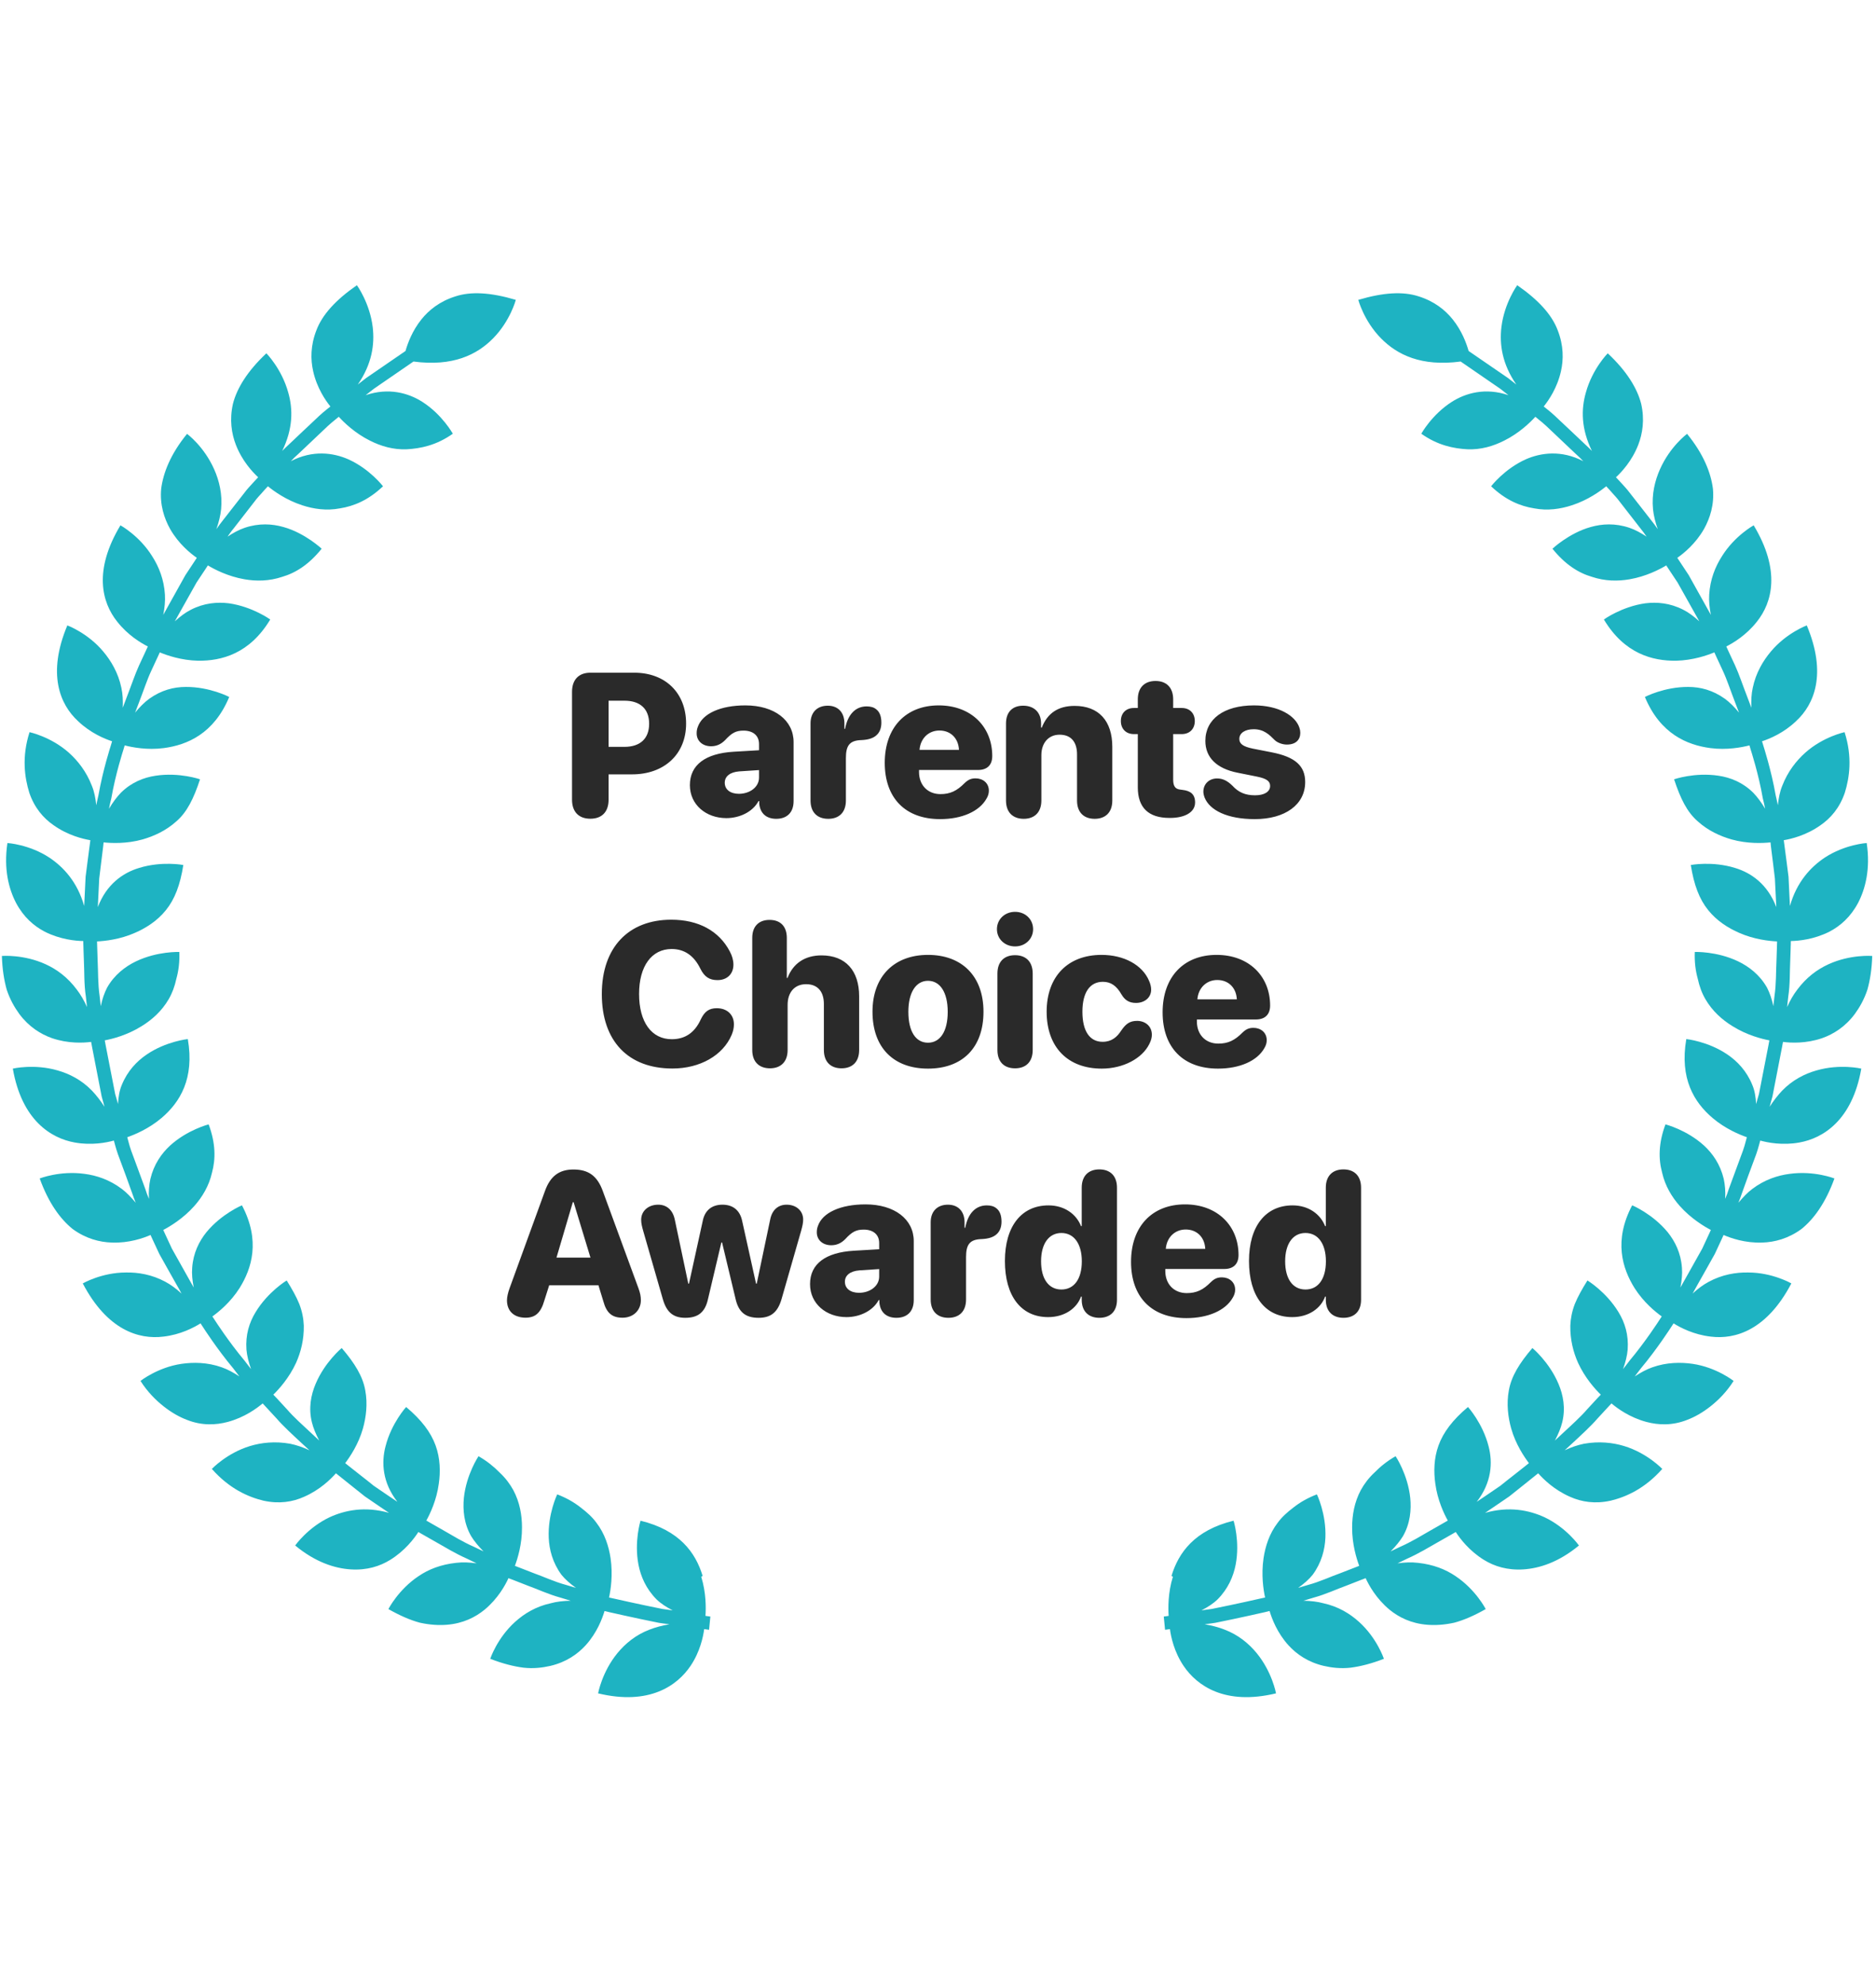
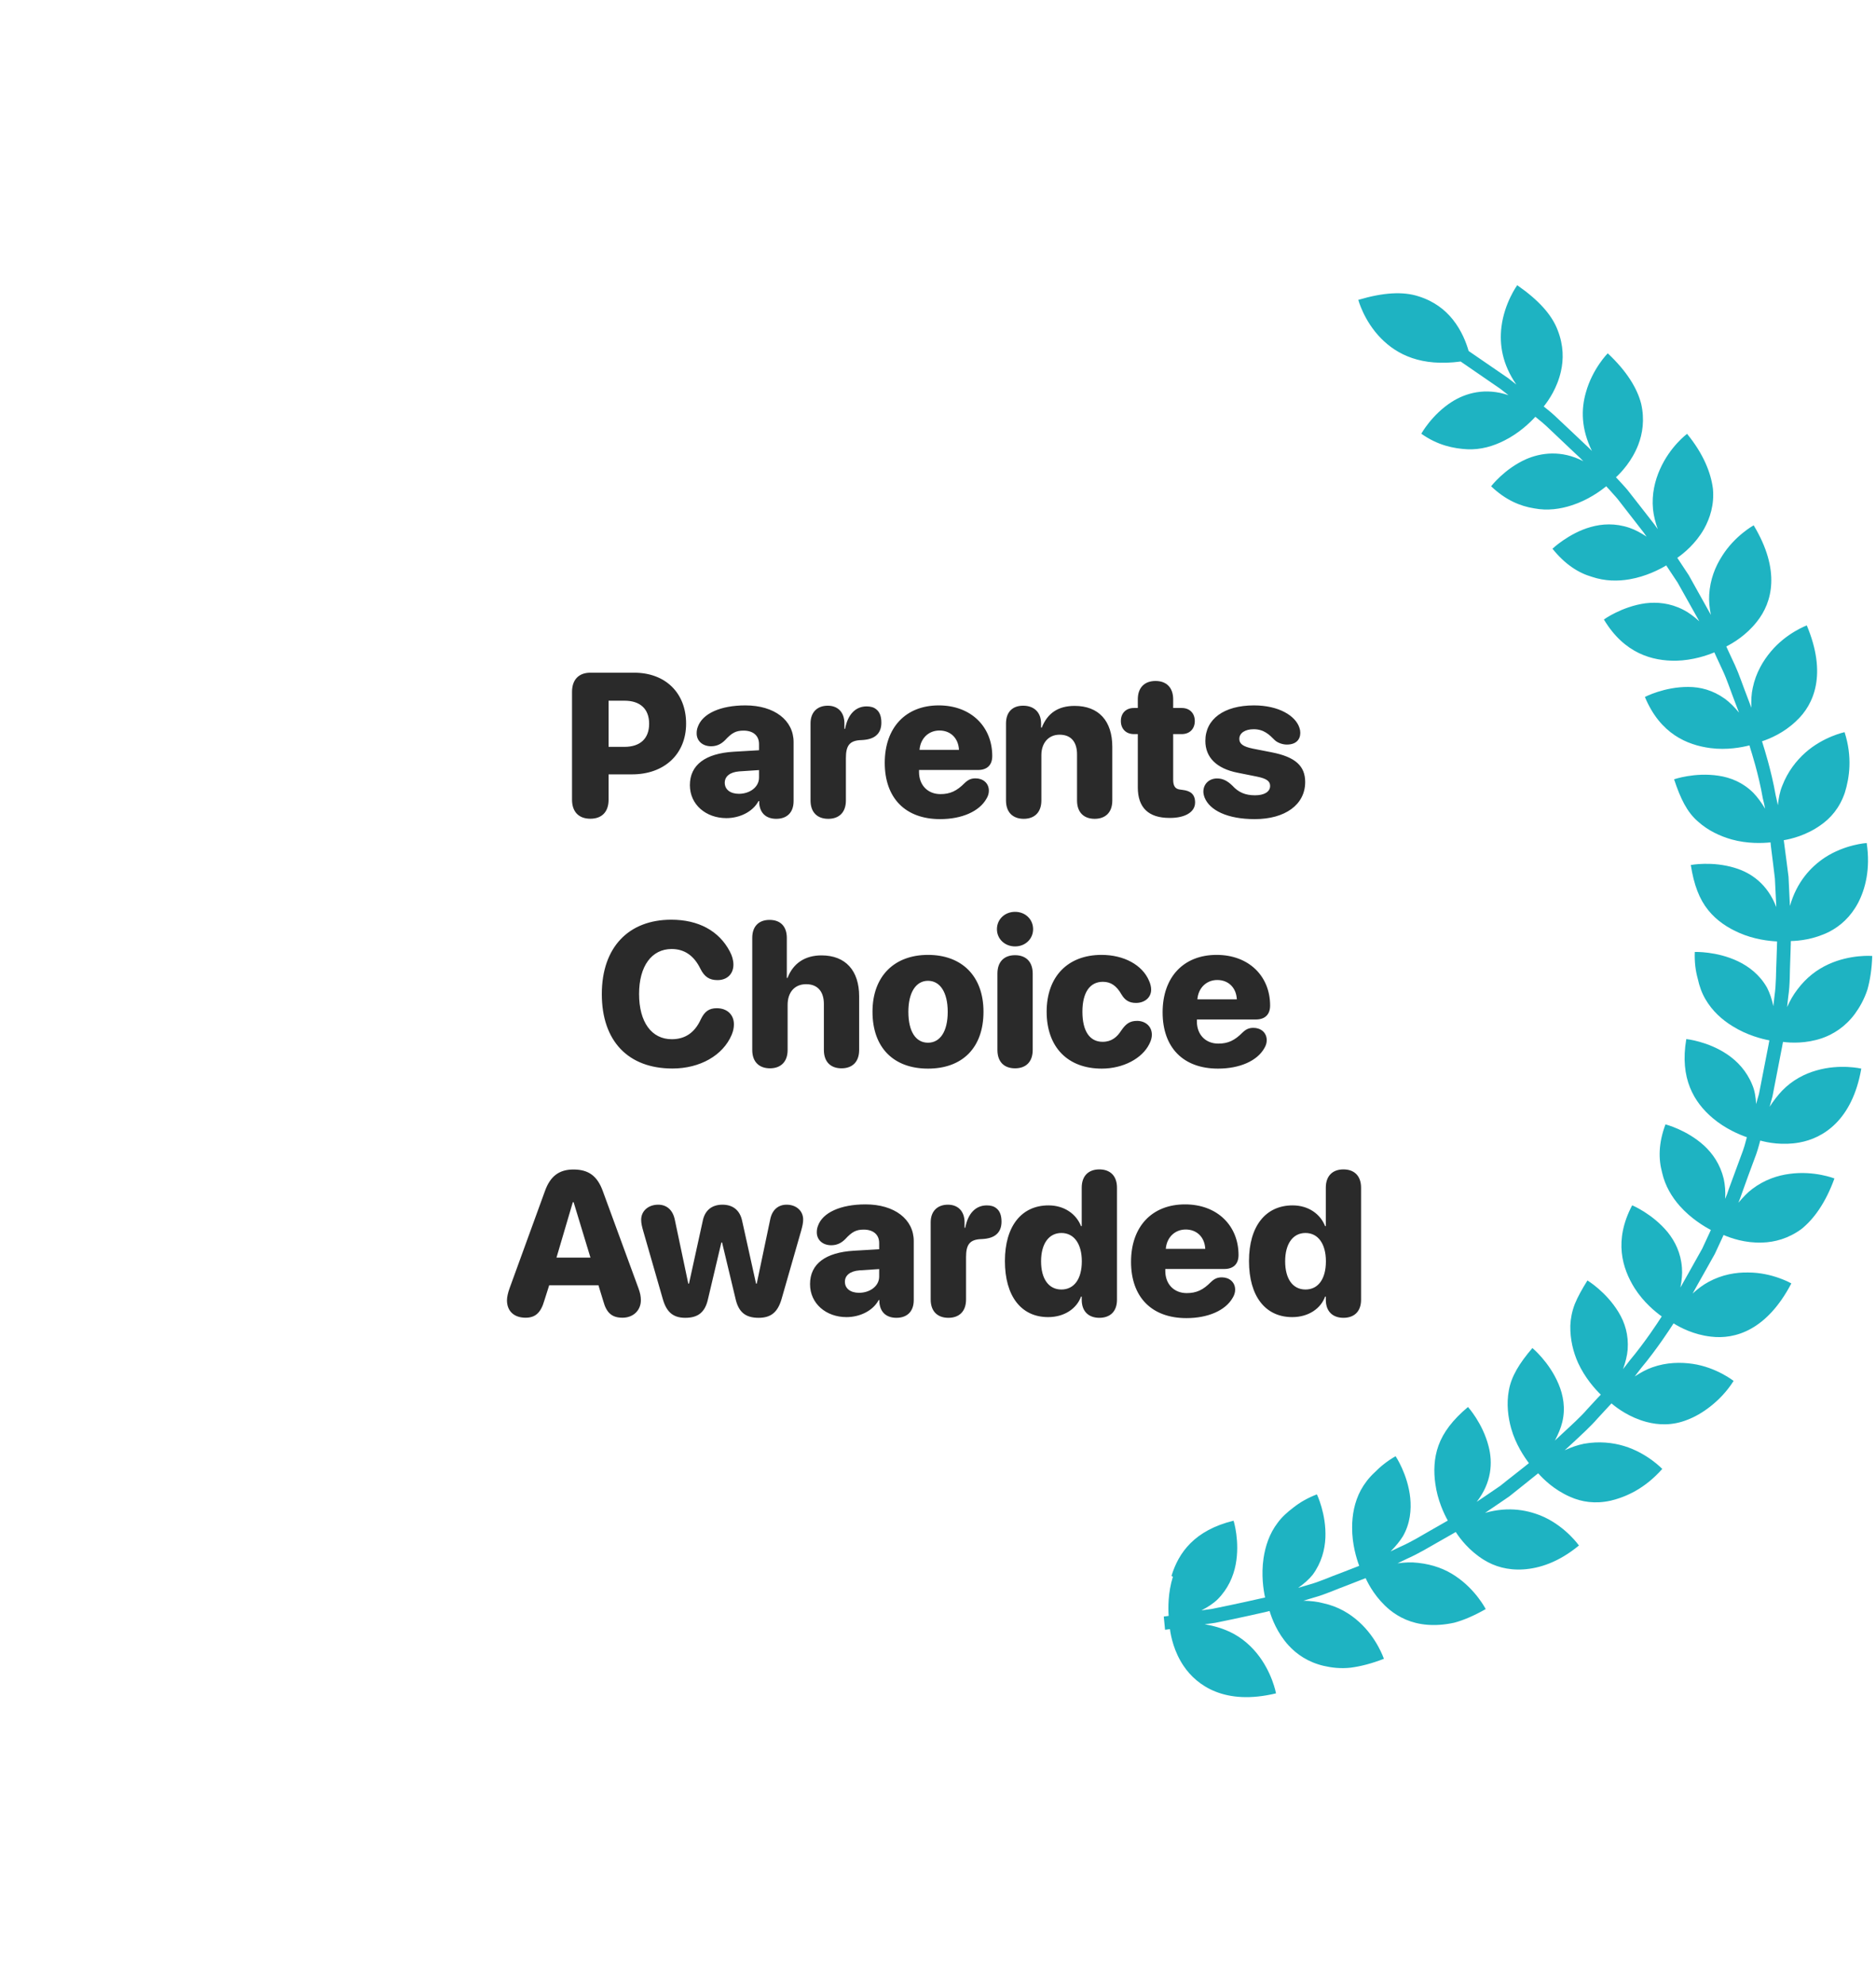
<svg xmlns="http://www.w3.org/2000/svg" width="331" height="350" viewBox="0 0 331 350" fill="none">
-   <path d="M123.973 277.926C122.725 273.803 119.89 269.861 113.016 268.184C113.016 268.184 111.859 271.854 112.653 275.955C113.061 278.017 113.969 280.169 115.829 282.05C116.6 282.797 117.576 283.432 118.687 283.998C118.097 283.907 117.485 283.839 116.872 283.749C112.562 282.888 108.297 281.914 108.297 281.914C108.297 281.914 107.979 281.846 107.458 281.732C107.753 280.396 108.161 277.745 107.73 274.8C107.412 272.693 106.709 270.472 105.234 268.547C104.508 267.55 103.578 266.711 102.444 265.85C101.332 264.967 99.971 264.174 98.315 263.54C98.315 263.54 96.636 267.006 96.818 271.197C96.909 273.282 97.499 275.593 99.064 277.722C99.722 278.538 100.606 279.308 101.627 280.033C101.037 279.852 100.47 279.693 99.88 279.512C97.771 278.946 95.774 277.994 94.209 277.45C92.666 276.861 91.645 276.454 91.645 276.454C91.645 276.454 91.396 276.363 90.942 276.182C90.919 276.182 90.874 276.159 90.852 276.136C91.328 274.868 92.122 272.307 92.099 269.362C92.099 267.232 91.713 264.922 90.557 262.769C89.967 261.704 89.195 260.662 88.174 259.711C87.176 258.691 85.974 257.694 84.431 256.811C84.431 256.811 82.276 260.005 81.845 264.174C81.641 266.236 81.845 268.682 83.138 270.925C83.683 271.809 84.431 272.715 85.316 273.599C84.772 273.327 84.227 273.078 83.66 272.806C81.641 271.922 79.781 270.767 78.352 269.951C76.922 269.136 75.969 268.592 75.969 268.592C75.969 268.592 75.697 268.433 75.221 268.161C75.879 266.983 77.036 264.559 77.421 261.659C77.716 259.597 77.694 257.218 76.854 254.908C76.015 252.597 74.381 250.422 71.659 248.133C71.659 248.133 69.073 250.965 68.029 255.043C67.258 257.943 67.485 261.478 70.116 264.854C69.617 264.514 69.118 264.174 68.597 263.834C67.689 263.222 66.782 262.588 65.942 262.022C65.148 261.387 64.4 260.775 63.742 260.277C62.449 259.257 61.587 258.578 61.587 258.578C61.587 258.578 61.337 258.374 60.906 258.034C61.723 256.947 63.243 254.726 64.037 251.917C64.581 249.968 64.899 247.59 64.445 245.188C64.014 242.741 62.607 240.43 60.293 237.734C60.293 237.734 57.322 240.181 55.688 244.055C54.849 246.026 54.418 248.36 55.03 250.829C55.28 251.849 55.733 252.936 56.323 254.047C55.892 253.639 55.439 253.208 54.985 252.8C53.374 251.305 51.741 249.833 50.675 248.586C49.563 247.386 48.814 246.57 48.814 246.57C48.814 246.57 48.587 246.343 48.224 245.958C49.2 245.007 51.015 243.013 52.24 240.34C53.079 238.459 53.646 236.262 53.601 233.769C53.556 232.546 53.306 231.255 52.807 229.963C52.285 228.672 51.514 227.312 50.584 225.817C50.584 225.817 47.294 227.788 45.094 231.413C43.959 233.271 43.302 235.423 43.483 238.006C43.574 239.071 43.869 240.249 44.3 241.45C43.914 240.974 43.528 240.453 43.143 239.954C40.33 236.601 37.948 232.886 37.948 232.886C37.948 232.886 37.766 232.614 37.471 232.161C38.583 231.368 40.67 229.669 42.258 227.176C44.436 223.687 45.978 218.794 42.689 212.563C42.689 212.563 39.127 214.036 36.428 217.298C35.135 218.907 34.091 220.969 33.91 223.574C33.819 224.639 33.932 225.817 34.182 227.063C33.887 226.519 33.592 225.998 33.274 225.455C32.208 223.551 31.119 221.626 30.325 220.198C29.645 218.703 29.168 217.706 29.168 217.706C29.168 217.706 29.032 217.412 28.805 216.913C30.008 216.279 32.322 214.897 34.295 212.676C35.679 211.113 36.881 209.142 37.403 206.809C38.061 204.407 38.061 201.62 36.813 198.29C36.813 198.29 33.07 199.241 30.008 202.028C28.488 203.433 27.149 205.336 26.537 207.896C26.31 208.938 26.196 210.162 26.287 211.43C26.038 210.864 25.811 210.275 25.629 209.663C24.881 207.601 24.109 205.54 23.542 203.999C22.93 202.459 22.68 201.394 22.68 201.394C22.68 201.394 22.589 201.076 22.453 200.555C23.746 200.102 26.242 199.083 28.51 197.157C31.754 194.393 34.341 190.224 33.138 183.246C33.138 183.246 29.304 183.631 25.856 185.988C24.132 187.166 22.498 188.865 21.5 191.312C21.069 192.309 20.888 193.464 20.82 194.71C20.661 194.121 20.502 193.532 20.321 192.943C19.481 188.638 18.642 184.334 18.642 184.334C18.642 184.334 18.574 184.016 18.483 183.473C19.822 183.223 22.43 182.566 24.971 180.98C26.786 179.87 28.533 178.33 29.758 176.223C30.37 175.181 30.824 173.98 31.119 172.598C31.505 171.216 31.709 169.675 31.641 167.885C31.641 167.885 27.784 167.727 23.996 169.539C22.113 170.445 20.184 171.895 18.891 174.184C18.415 175.113 18.029 176.223 17.78 177.446C17.712 176.834 17.644 176.245 17.576 175.634C17.258 173.459 17.326 171.261 17.235 169.63C17.19 167.976 17.145 166.888 17.145 166.888C17.145 166.888 17.145 166.571 17.122 166.027C18.483 165.959 21.16 165.688 23.814 164.509C25.743 163.671 27.762 162.402 29.282 160.499C30.824 158.596 31.8 156.059 32.344 152.547C32.344 152.547 28.556 151.822 24.54 153.068C21.659 153.929 18.778 155.968 17.258 159.978C17.281 159.367 17.326 158.755 17.349 158.143C17.394 157.056 17.462 155.945 17.508 154.926C17.644 153.906 17.757 152.955 17.848 152.139C18.052 150.508 18.188 149.42 18.188 149.42C18.188 149.42 18.233 149.103 18.279 148.56C19.64 148.695 22.317 148.831 25.153 148.038C27.126 147.472 29.259 146.52 31.096 144.867C33.002 143.235 34.182 140.811 35.293 137.435C35.293 137.435 31.664 136.167 27.467 136.801C25.334 137.118 23.179 137.979 21.341 139.792C20.616 140.539 19.89 141.513 19.232 142.624C19.345 142.012 19.481 141.4 19.64 140.788C20.389 136.461 21.75 132.292 21.75 132.292C21.75 132.292 21.841 131.975 21.999 131.454C23.315 131.794 25.969 132.315 28.896 131.93C33.002 131.386 37.743 129.415 40.443 122.913C40.443 122.913 37.04 121.123 32.798 121.146C30.643 121.146 28.465 121.712 26.332 123.23C25.47 123.864 24.631 124.703 23.837 125.677C24.041 125.11 24.268 124.521 24.495 123.955C25.289 121.916 25.969 119.832 26.673 118.336C27.376 116.841 27.83 115.844 27.83 115.844C27.83 115.844 27.966 115.55 28.193 115.051C29.44 115.572 31.981 116.456 34.953 116.524C39.082 116.569 44.05 115.3 47.68 109.251C47.68 109.251 44.549 106.985 40.375 106.396C38.333 106.147 36.019 106.328 33.683 107.529C32.73 108.005 31.777 108.73 30.847 109.568C31.142 109.047 31.437 108.526 31.732 107.982C32.798 106.079 33.887 104.153 34.681 102.726C35.588 101.344 36.201 100.438 36.201 100.438C36.201 100.438 36.382 100.166 36.677 99.713C37.834 100.415 40.239 101.661 43.143 102.16C45.23 102.522 47.476 102.5 49.79 101.729C52.194 101.027 54.531 99.532 56.754 96.768C56.754 96.768 56.051 96.111 54.871 95.295C53.669 94.479 51.968 93.482 49.994 92.939C47.998 92.372 45.684 92.236 43.188 93.075C42.19 93.415 41.169 93.958 40.148 94.638C40.489 94.162 40.806 93.686 41.192 93.233C42.53 91.511 43.891 89.767 44.89 88.475C45.366 87.818 45.865 87.32 46.183 86.957C46.5 86.595 46.682 86.391 46.682 86.391C46.682 86.391 46.909 86.142 47.272 85.757C48.315 86.618 50.516 88.204 53.329 89.11C55.325 89.767 57.616 90.107 59.976 89.653C62.426 89.268 65.012 88.204 67.576 85.757C67.576 85.757 65.239 82.698 61.45 80.999C58.819 79.843 55.166 79.322 51.31 81.339C51.741 80.886 52.194 80.433 52.694 80.002C54.282 78.507 55.892 76.989 57.072 75.856C58.252 74.701 59.114 74.043 59.114 74.043C59.114 74.043 59.363 73.84 59.772 73.5C60.679 74.497 62.63 76.4 65.284 77.714C67.167 78.665 69.391 79.345 71.795 79.232C74.177 79.096 76.99 78.552 79.894 76.49C79.894 76.49 78.034 73.115 74.517 70.872C72.067 69.308 68.574 68.311 64.513 69.694C64.989 69.308 65.489 68.946 65.965 68.561C69.05 66.454 72.113 64.347 72.952 63.758C79.894 64.686 84.159 62.557 86.995 59.679C90.035 56.598 91.01 52.883 91.01 52.883C86.587 51.569 83.093 51.365 80.348 52.271C77.603 53.132 75.674 54.672 74.336 56.349C72.748 58.343 71.954 60.472 71.546 61.9C70.525 62.602 67.576 64.618 64.581 66.68C64.082 67.065 63.606 67.451 63.129 67.813C65.625 64.211 66.124 60.744 65.761 57.686C65.239 53.404 62.97 50.3 62.97 50.3C59.182 52.928 56.845 55.533 55.824 58.252C54.781 60.925 54.781 63.395 55.257 65.479C55.915 68.425 57.435 70.622 58.297 71.687C57.889 72.027 57.616 72.231 57.616 72.231C57.616 72.231 56.732 72.911 55.529 74.089C54.304 75.244 52.671 76.762 51.06 78.303C50.629 78.688 50.198 79.118 49.79 79.526C51.695 75.629 51.718 72.208 50.856 69.218C49.699 65.026 46.999 62.308 46.999 62.308C43.642 65.457 41.804 68.47 41.101 71.211C40.466 74.021 40.852 76.468 41.623 78.461C42.712 81.271 44.549 83.242 45.547 84.171C45.184 84.579 44.958 84.805 44.958 84.805C44.958 84.805 44.776 85.009 44.436 85.371C44.118 85.734 43.619 86.233 43.12 86.912C42.077 88.226 40.715 89.993 39.331 91.761C38.901 92.282 38.538 92.803 38.175 93.324C38.606 92.1 38.901 90.922 39.014 89.79C39.263 87.139 38.674 84.76 37.789 82.766C36.904 80.772 35.724 79.209 34.749 78.144C33.773 77.079 33.002 76.513 33.002 76.513C30.076 80.093 28.805 83.4 28.442 86.165C28.17 88.996 28.964 91.398 30.008 93.278C31.505 95.907 33.615 97.606 34.726 98.376C34.431 98.829 34.25 99.101 34.25 99.101C34.25 99.101 33.637 100.03 32.707 101.435C31.89 102.885 30.802 104.856 29.713 106.804C29.395 107.371 29.1 107.892 28.805 108.435C29.055 107.189 29.168 105.989 29.1 104.878C28.941 102.205 28.034 99.939 26.854 98.104C24.608 94.479 21.251 92.644 21.251 92.644C16.464 100.596 17.961 106.238 20.684 109.636C22.567 112.038 24.881 113.397 26.083 114.009C25.856 114.507 25.72 114.802 25.72 114.802C25.72 114.802 25.244 115.821 24.54 117.339C23.837 118.857 23.134 120.987 22.317 123.071C22.09 123.66 21.886 124.227 21.659 124.816C21.704 123.547 21.659 122.369 21.41 121.282C20.865 118.653 19.572 116.501 18.211 114.892C15.489 111.63 11.881 110.293 11.881 110.293C8.297 118.835 10.566 124.227 13.764 127.172C15.965 129.279 18.46 130.299 19.776 130.729C19.617 131.25 19.527 131.567 19.527 131.567C19.527 131.567 18.143 135.827 17.371 140.245C17.235 140.834 17.099 141.423 16.986 142.012C16.85 140.766 16.645 139.633 16.214 138.591C15.239 136.053 13.719 134.15 12.154 132.746C8.978 129.914 5.212 129.121 5.212 129.121C3.805 133.516 4.35 137.141 5.166 139.792C6.074 142.465 7.662 144.3 9.477 145.546C11.972 147.313 14.604 147.948 15.942 148.174C15.874 148.718 15.829 149.035 15.829 149.035C15.829 149.035 15.693 150.145 15.466 151.799C15.352 152.638 15.239 153.612 15.103 154.631C15.057 155.674 14.989 156.784 14.944 157.917C14.921 158.551 14.876 159.163 14.853 159.774C13.651 155.538 11.201 152.91 8.728 151.256C5.144 148.899 1.31 148.673 1.31 148.673C0.629 153.249 1.537 156.738 2.83 159.231C4.168 161.745 5.983 163.309 7.889 164.306C10.634 165.688 13.333 165.937 14.694 165.959C14.694 166.503 14.717 166.82 14.717 166.82C14.717 166.82 14.74 167.931 14.808 169.607C14.899 171.284 14.808 173.527 15.148 175.747C15.216 176.359 15.284 176.993 15.352 177.605C14.831 176.427 14.218 175.384 13.537 174.501C11.927 172.348 10.044 170.966 8.07 170.06C4.168 168.27 0.334 168.588 0.334 168.588C0.402 170.898 0.72 172.892 1.196 174.569C1.763 176.268 2.557 177.65 3.397 178.805C5.098 181.094 7.185 182.385 9.182 183.088C12.018 184.062 14.717 183.926 16.078 183.745C16.169 184.288 16.237 184.605 16.237 184.605L17.939 193.373C18.097 193.985 18.279 194.574 18.438 195.186C17.734 194.098 16.986 193.147 16.237 192.354C14.4 190.451 12.244 189.363 10.157 188.774C6.006 187.573 2.263 188.457 2.263 188.457C3.851 197.587 9.023 200.737 13.175 201.484C16.146 202.028 18.778 201.507 20.094 201.144C20.23 201.666 20.321 201.983 20.321 201.983C20.321 201.983 20.593 203.07 21.205 204.634C21.795 206.197 22.567 208.304 23.315 210.411C23.497 211 23.724 211.544 23.95 212.11C23.134 211.158 22.34 210.298 21.478 209.663C19.345 208.055 17.031 207.284 14.876 207.012C10.566 206.423 7.004 207.828 7.004 207.828C8.569 212.155 10.656 215.01 12.834 216.755C15.171 218.454 17.576 219.065 19.731 219.133C22.771 219.247 25.311 218.34 26.559 217.797C26.786 218.295 26.922 218.59 26.922 218.59C26.922 218.59 27.399 219.609 28.102 221.127C28.919 222.577 30.008 224.548 31.119 226.497C31.437 227.04 31.732 227.584 32.027 228.128C31.096 227.267 30.144 226.565 29.168 226.044C26.809 224.775 24.381 224.367 22.204 224.412C17.939 224.412 14.604 226.338 14.604 226.338C18.914 234.562 24.495 236.261 28.828 235.718C31.845 235.378 34.227 234.109 35.384 233.384C35.679 233.837 35.861 234.109 35.861 234.109C35.861 234.109 38.265 237.87 41.146 241.314C41.509 241.79 41.872 242.265 42.235 242.741C41.192 242.061 40.171 241.495 39.127 241.133C36.587 240.226 34.068 240.226 32.027 240.521C27.83 241.133 24.79 243.534 24.79 243.534C26.038 245.483 27.467 246.91 28.873 248.02C30.28 249.13 31.664 249.901 32.979 250.399C35.588 251.441 38.084 251.328 40.194 250.761C43.143 249.968 45.298 248.383 46.342 247.499C46.705 247.884 46.931 248.133 46.931 248.133C46.931 248.133 47.68 248.949 48.837 250.195C49.926 251.464 51.582 252.982 53.215 254.5C53.692 254.93 54.145 255.361 54.599 255.768C53.442 255.225 52.308 254.84 51.196 254.613C48.519 254.137 46.115 254.409 44.096 255.021C40.012 256.267 37.38 259.054 37.38 259.054C40.443 262.52 43.755 263.993 46.478 264.65C49.245 265.261 51.627 264.876 53.646 263.97C56.459 262.747 58.365 260.843 59.273 259.824C59.704 260.164 59.953 260.368 59.953 260.368C59.953 260.368 60.815 261.07 62.131 262.112C62.789 262.633 63.56 263.245 64.377 263.902C65.239 264.491 66.169 265.125 67.099 265.76C67.621 266.122 68.143 266.462 68.642 266.802C64.4 265.601 60.883 266.326 58.161 267.572C54.282 269.407 52.081 272.557 52.081 272.557C55.643 275.502 59.046 276.589 61.881 276.771C64.717 276.952 67.008 276.227 68.846 275.094C71.455 273.486 73.088 271.311 73.814 270.178C74.291 270.45 74.563 270.608 74.563 270.608C74.563 270.608 75.538 271.175 76.99 271.99C78.442 272.806 80.348 273.984 82.412 274.89C82.979 275.162 83.547 275.434 84.091 275.706C82.821 275.525 81.618 275.479 80.484 275.615C77.784 275.91 75.629 276.748 73.837 277.971C70.275 280.35 68.528 283.771 68.528 283.771C70.525 284.904 72.385 285.72 74.087 286.173C75.833 286.558 77.421 286.649 78.851 286.535C81.686 286.309 83.864 285.221 85.52 283.862C87.857 281.914 89.15 279.557 89.717 278.311C89.74 278.311 89.785 278.334 89.808 278.357C90.262 278.538 90.534 278.629 90.534 278.629C90.534 278.629 91.577 279.036 93.143 279.648C94.731 280.214 96.75 281.166 98.905 281.755C99.495 281.936 100.107 282.118 100.697 282.299C99.404 282.321 98.202 282.457 97.135 282.752C94.549 283.318 92.507 284.564 90.897 286.014C87.698 288.892 86.496 292.539 86.496 292.539C88.651 293.378 90.602 293.876 92.349 294.103C94.118 294.307 95.729 294.103 97.113 293.785C99.903 293.128 101.9 291.724 103.329 290.16C105.348 287.94 106.278 285.403 106.664 284.111C107.185 284.247 107.503 284.315 107.503 284.315C107.503 284.315 111.859 285.312 116.26 286.196C116.872 286.286 117.508 286.377 118.12 286.445C116.85 286.671 115.693 286.966 114.649 287.374C112.176 288.303 110.316 289.866 108.955 291.52C106.21 294.85 105.529 298.634 105.529 298.634C114.581 300.809 119.504 297.252 121.841 293.785C123.519 291.293 124.064 288.665 124.245 287.306C124.79 287.374 125.107 287.419 125.107 287.419L125.334 285.086C125.334 285.086 125.017 285.04 124.472 284.972C124.563 283.613 124.608 280.917 123.724 278.062L123.973 277.926Z" fill="#1EB3C2" />
  <path d="M206.695 277.926C207.943 273.803 210.779 269.861 217.653 268.184C217.653 268.184 218.81 271.854 218.016 275.955C217.607 278.017 216.7 280.169 214.84 282.05C214.068 282.797 213.093 283.432 211.981 283.998C212.571 283.907 213.184 283.839 213.796 283.749C218.106 282.888 222.371 281.914 222.371 281.914C222.371 281.914 222.689 281.846 223.211 281.732C222.916 280.396 222.508 277.745 222.939 274.8C223.256 272.693 223.959 270.472 225.434 268.547C226.16 267.55 227.09 266.711 228.224 265.85C229.336 264.967 230.697 264.174 232.353 263.54C232.353 263.54 234.032 267.006 233.851 271.197C233.76 273.282 233.17 275.593 231.605 277.722C230.947 278.538 230.062 279.308 229.041 280.033C229.631 279.852 230.198 279.693 230.788 279.512C232.898 278.946 234.894 277.994 236.459 277.45C238.002 276.861 239.023 276.454 239.023 276.454C239.023 276.454 239.273 276.363 239.726 276.182C239.749 276.182 239.794 276.159 239.817 276.136C239.341 274.868 238.547 272.307 238.569 269.362C238.569 267.232 238.955 264.922 240.112 262.769C240.702 261.704 241.473 260.662 242.494 259.711C243.492 258.691 244.694 257.694 246.237 256.811C246.237 256.811 248.392 260.005 248.823 264.174C249.028 266.236 248.823 268.682 247.53 270.925C246.986 271.809 246.237 272.715 245.352 273.599C245.897 273.327 246.441 273.078 247.008 272.806C249.028 271.922 250.888 270.767 252.317 269.951C253.746 269.136 254.699 268.592 254.699 268.592C254.699 268.592 254.971 268.433 255.448 268.161C254.79 266.983 253.633 264.559 253.247 261.659C252.952 259.597 252.975 257.218 253.814 254.908C254.654 252.597 256.287 250.422 259.009 248.133C259.009 248.133 261.596 250.965 262.639 255.043C263.41 257.943 263.184 261.478 260.552 264.854C261.051 264.514 261.55 264.174 262.072 263.834C262.979 263.222 263.887 262.588 264.726 262.022C265.52 261.387 266.269 260.775 266.927 260.277C268.22 259.257 269.082 258.578 269.082 258.578C269.082 258.578 269.332 258.374 269.763 258.034C268.946 256.947 267.426 254.726 266.632 251.917C266.087 249.968 265.77 247.59 266.224 245.188C266.655 242.741 268.061 240.43 270.375 237.734C270.375 237.734 273.347 240.181 274.98 244.055C275.82 246.026 276.251 248.36 275.638 250.829C275.389 251.849 274.935 252.936 274.345 254.047C274.776 253.639 275.23 253.208 275.684 252.8C277.294 251.305 278.928 249.833 279.994 248.586C281.106 247.386 281.854 246.57 281.854 246.57C281.854 246.57 282.081 246.343 282.444 245.958C281.469 245.007 279.654 243.013 278.429 240.34C277.589 238.459 277.022 236.262 277.067 233.769C277.113 232.546 277.362 231.255 277.861 229.963C278.383 228.672 279.155 227.312 280.085 225.817C280.085 225.817 283.374 227.788 285.575 231.413C286.709 233.271 287.367 235.423 287.185 238.006C287.095 239.071 286.8 240.249 286.369 241.45C286.754 240.974 287.14 240.453 287.526 239.954C290.339 236.601 292.721 232.886 292.721 232.886C292.721 232.886 292.902 232.614 293.197 232.161C292.086 231.368 289.998 229.669 288.41 227.176C286.233 223.687 284.69 218.794 287.979 212.563C287.979 212.563 291.541 214.036 294.241 217.298C295.534 218.907 296.577 220.969 296.759 223.574C296.85 224.639 296.736 225.817 296.487 227.063C296.782 226.519 297.077 225.998 297.394 225.455C298.46 223.551 299.549 221.626 300.343 220.198C301.024 218.703 301.5 217.706 301.5 217.706C301.5 217.706 301.636 217.412 301.863 216.913C300.661 216.279 298.347 214.897 296.373 212.676C294.989 211.113 293.787 209.142 293.265 206.809C292.607 204.407 292.607 201.62 293.855 198.29C293.855 198.29 297.598 199.241 300.661 202.028C302.181 203.433 303.519 205.336 304.132 207.896C304.359 208.938 304.472 210.162 304.381 211.43C304.631 210.864 304.858 210.275 305.039 209.663C305.788 207.601 306.559 205.54 307.126 203.999C307.739 202.459 307.988 201.394 307.988 201.394C307.988 201.394 308.079 201.076 308.215 200.555C306.922 200.102 304.427 199.083 302.158 197.157C298.914 194.393 296.328 190.224 297.53 183.246C297.53 183.246 301.364 183.631 304.812 185.988C306.537 187.166 308.17 188.865 309.168 191.312C309.599 192.309 309.781 193.464 309.849 194.71C310.008 194.121 310.166 193.532 310.348 192.943C311.187 188.638 312.027 184.334 312.027 184.334C312.027 184.334 312.095 184.016 312.185 183.473C310.847 183.223 308.238 182.566 305.697 180.98C303.882 179.87 302.135 178.33 300.91 176.223C300.298 175.181 299.844 173.98 299.549 172.598C299.164 171.216 298.959 169.675 299.028 167.885C299.028 167.885 302.884 167.727 306.673 169.539C308.556 170.445 310.484 171.895 311.777 174.184C312.253 175.113 312.639 176.223 312.889 177.446C312.957 176.834 313.025 176.245 313.093 175.634C313.41 173.459 313.342 171.261 313.433 169.63C313.479 167.976 313.524 166.888 313.524 166.888C313.524 166.888 313.524 166.571 313.547 166.027C312.185 165.959 309.508 165.688 306.854 164.509C304.926 163.671 302.907 162.402 301.387 160.499C299.844 158.596 298.869 156.059 298.324 152.547C298.324 152.547 302.113 151.822 306.128 153.068C309.009 153.929 311.89 155.968 313.41 159.978C313.388 159.367 313.342 158.755 313.32 158.143C313.274 157.056 313.206 155.945 313.161 154.926C313.025 153.906 312.911 152.955 312.821 152.139C312.616 150.508 312.48 149.42 312.48 149.42C312.48 149.42 312.435 149.103 312.39 148.56C311.028 148.695 308.351 148.831 305.516 148.038C303.542 147.472 301.41 146.52 299.572 144.867C297.666 143.235 296.487 140.811 295.375 137.435C295.375 137.435 299.005 136.167 303.202 136.801C305.334 137.118 307.489 137.979 309.327 139.792C310.053 140.539 310.779 141.513 311.437 142.624C311.323 142.012 311.187 141.4 311.028 140.788C310.28 136.461 308.919 132.292 308.919 132.292C308.919 132.292 308.828 131.975 308.669 131.454C307.353 131.794 304.699 132.315 301.773 131.93C297.666 131.386 292.925 129.415 290.225 122.913C290.225 122.913 293.628 121.123 297.871 121.146C300.026 121.146 302.204 121.712 304.336 123.23C305.198 123.864 306.037 124.703 306.832 125.677C306.627 125.11 306.4 124.521 306.174 123.955C305.38 121.916 304.699 119.832 303.996 118.336C303.292 116.841 302.839 115.844 302.839 115.844C302.839 115.844 302.703 115.55 302.476 115.051C301.228 115.572 298.687 116.456 295.715 116.524C291.586 116.569 286.618 115.3 282.988 109.251C282.988 109.251 286.119 106.985 290.293 106.396C292.335 106.147 294.649 106.328 296.986 107.529C297.939 108.005 298.891 108.73 299.822 109.568C299.527 109.047 299.232 108.526 298.937 107.982C297.871 106.079 296.782 104.153 295.988 102.726C295.08 101.344 294.468 100.438 294.468 100.438C294.468 100.438 294.286 100.166 293.991 99.713C292.834 100.415 290.43 101.661 287.526 102.16C285.439 102.522 283.193 102.5 280.879 101.729C278.474 101.027 276.137 99.532 273.914 96.768C273.914 96.768 274.617 96.111 275.797 95.295C276.999 94.479 278.701 93.482 280.675 92.939C282.671 92.372 284.985 92.236 287.48 93.075C288.479 93.415 289.499 93.958 290.52 94.638C290.18 94.162 289.862 93.686 289.477 93.233C288.138 91.511 286.777 89.767 285.779 88.475C285.302 87.818 284.803 87.32 284.486 86.957C284.168 86.595 283.987 86.391 283.987 86.391C283.987 86.391 283.76 86.142 283.397 85.757C282.353 86.618 280.153 88.204 277.34 89.11C275.343 89.767 273.052 90.107 270.693 89.653C268.243 89.268 265.656 88.204 263.093 85.757C263.093 85.757 265.43 82.698 269.218 80.999C271.85 79.843 275.502 79.322 279.359 81.339C278.928 80.886 278.474 80.433 277.975 80.002C276.387 78.507 274.776 76.989 273.596 75.856C272.417 74.701 271.555 74.043 271.555 74.043C271.555 74.043 271.305 73.84 270.897 73.5C269.989 74.497 268.038 76.4 265.384 77.714C263.501 78.665 261.278 79.345 258.873 79.232C256.491 79.096 253.678 78.552 250.774 76.49C250.774 76.49 252.635 73.115 256.151 70.872C258.601 69.308 262.095 68.311 266.155 69.694C265.679 69.308 265.18 68.946 264.704 68.561C261.618 66.454 258.556 64.347 257.716 63.758C250.774 64.686 246.509 62.557 243.674 59.679C240.634 56.598 239.658 52.883 239.658 52.883C244.082 51.569 247.576 51.365 250.321 52.271C253.066 53.132 254.994 54.672 256.332 56.349C257.92 58.343 258.714 60.472 259.123 61.9C260.144 62.602 263.093 64.618 266.087 66.68C266.586 67.065 267.063 67.451 267.539 67.813C265.044 64.211 264.545 60.744 264.908 57.686C265.43 53.404 267.698 50.3 267.698 50.3C271.487 52.928 273.823 55.533 274.844 58.252C275.888 60.925 275.888 63.395 275.411 65.479C274.753 68.425 273.234 70.622 272.371 71.687C272.78 72.027 273.052 72.231 273.052 72.231C273.052 72.231 273.937 72.911 275.139 74.089C276.364 75.244 277.998 76.762 279.608 78.303C280.039 78.688 280.47 79.118 280.879 79.526C278.973 75.629 278.95 72.208 279.812 69.218C280.969 65.026 283.669 62.308 283.669 62.308C287.027 65.457 288.864 68.47 289.567 71.211C290.203 74.021 289.817 76.468 289.046 78.461C287.957 81.271 286.119 83.242 285.121 84.171C285.484 84.579 285.711 84.805 285.711 84.805C285.711 84.805 285.892 85.009 286.233 85.371C286.55 85.734 287.049 86.233 287.548 86.912C288.592 88.226 289.953 89.993 291.337 91.761C291.768 92.282 292.131 92.803 292.494 93.324C292.063 92.1 291.768 90.922 291.655 89.79C291.405 87.139 291.995 84.76 292.88 82.766C293.764 80.772 294.944 79.209 295.92 78.144C296.895 77.079 297.666 76.513 297.666 76.513C300.593 80.093 301.863 83.4 302.226 86.165C302.498 88.996 301.704 91.398 300.661 93.278C299.164 95.907 297.054 97.606 295.942 98.376C296.237 98.829 296.419 99.101 296.419 99.101C296.419 99.101 297.031 100.03 297.961 101.435C298.778 102.885 299.867 104.856 300.956 106.804C301.273 107.371 301.568 107.892 301.863 108.435C301.614 107.189 301.5 105.989 301.568 104.878C301.727 102.205 302.635 99.939 303.814 98.104C306.06 94.479 309.418 92.644 309.418 92.644C314.204 100.596 312.707 106.238 309.985 109.636C308.102 112.038 305.788 113.397 304.586 114.009C304.812 114.507 304.949 114.802 304.949 114.802C304.949 114.802 305.425 115.821 306.128 117.339C306.832 118.857 307.535 120.987 308.351 123.071C308.578 123.66 308.783 124.227 309.009 124.816C308.964 123.547 309.009 122.369 309.259 121.282C309.803 118.653 311.096 116.501 312.458 114.892C315.18 111.63 318.787 110.293 318.787 110.293C322.371 118.835 320.103 124.227 316.904 127.172C314.704 129.279 312.208 130.299 310.892 130.729C311.051 131.25 311.142 131.567 311.142 131.567C311.142 131.567 312.526 135.827 313.297 140.245C313.433 140.834 313.569 141.423 313.683 142.012C313.819 140.766 314.023 139.633 314.454 138.591C315.43 136.053 316.949 134.15 318.515 132.746C321.691 129.914 325.457 129.121 325.457 129.121C326.863 133.516 326.319 137.141 325.502 139.792C324.595 142.465 323.007 144.3 321.192 145.546C318.696 147.313 316.065 147.948 314.726 148.174C314.794 148.718 314.84 149.035 314.84 149.035C314.84 149.035 314.976 150.145 315.203 151.799C315.316 152.638 315.43 153.612 315.566 154.631C315.611 155.674 315.679 156.784 315.724 157.917C315.747 158.551 315.792 159.163 315.815 159.774C317.018 155.538 319.468 152.91 321.94 151.256C325.525 148.899 329.359 148.673 329.359 148.673C330.039 153.249 329.132 156.738 327.839 159.231C326.5 161.745 324.685 163.309 322.78 164.306C320.035 165.688 317.335 165.937 315.974 165.959C315.974 166.503 315.951 166.82 315.951 166.82C315.951 166.82 315.929 167.931 315.861 169.607C315.77 171.284 315.861 173.527 315.52 175.747C315.452 176.359 315.384 176.993 315.316 177.605C315.838 176.427 316.45 175.384 317.131 174.501C318.742 172.348 320.625 170.966 322.598 170.06C326.5 168.27 330.334 168.588 330.334 168.588C330.266 170.898 329.949 172.892 329.472 174.569C328.905 176.268 328.111 177.65 327.272 178.805C325.57 181.094 323.483 182.385 321.487 183.088C318.651 184.062 315.951 183.926 314.59 183.745C314.499 184.288 314.431 184.605 314.431 184.605L312.73 193.373C312.571 193.985 312.39 194.574 312.231 195.186C312.934 194.098 313.683 193.147 314.431 192.354C316.269 190.451 318.424 189.363 320.511 188.774C324.663 187.573 328.406 188.457 328.406 188.457C326.818 197.587 321.645 200.737 317.494 201.484C314.522 202.028 311.89 201.507 310.575 201.144C310.439 201.666 310.348 201.983 310.348 201.983C310.348 201.983 310.076 203.07 309.463 204.634C308.873 206.197 308.102 208.304 307.353 210.411C307.172 211 306.945 211.544 306.718 212.11C307.535 211.158 308.329 210.298 309.191 209.663C311.323 208.055 313.637 207.284 315.792 207.012C320.103 206.423 323.665 207.828 323.665 207.828C322.099 212.155 320.012 215.01 317.834 216.755C315.498 218.454 313.093 219.065 310.938 219.133C307.898 219.247 305.357 218.34 304.109 217.797C303.882 218.295 303.746 218.59 303.746 218.59C303.746 218.59 303.27 219.609 302.567 221.127C301.75 222.577 300.661 224.548 299.549 226.497C299.232 227.04 298.937 227.584 298.642 228.128C299.572 227.267 300.525 226.565 301.5 226.044C303.86 224.775 306.287 224.367 308.465 224.412C312.73 224.412 316.065 226.338 316.065 226.338C311.754 234.562 306.174 236.261 301.841 235.718C298.823 235.378 296.441 234.109 295.284 233.384C294.989 233.837 294.808 234.109 294.808 234.109C294.808 234.109 292.403 237.87 289.522 241.314C289.159 241.79 288.796 242.265 288.433 242.741C289.477 242.061 290.498 241.495 291.541 241.133C294.082 240.226 296.6 240.226 298.642 240.521C302.839 241.133 305.879 243.534 305.879 243.534C304.631 245.483 303.202 246.91 301.795 248.02C300.389 249.13 299.005 249.901 297.689 250.399C295.08 251.441 292.585 251.328 290.475 250.761C287.526 249.968 285.371 248.383 284.327 247.499C283.964 247.884 283.737 248.133 283.737 248.133C283.737 248.133 282.988 248.949 281.832 250.195C280.743 251.464 279.086 252.982 277.453 254.5C276.977 254.93 276.523 255.361 276.069 255.768C277.226 255.225 278.361 254.84 279.472 254.613C282.149 254.137 284.554 254.409 286.573 255.021C290.656 256.267 293.288 259.054 293.288 259.054C290.225 262.52 286.913 263.993 284.191 264.65C281.423 265.261 279.041 264.876 277.022 263.97C274.209 262.747 272.303 260.843 271.396 259.824C270.965 260.164 270.715 260.368 270.715 260.368C270.715 260.368 269.853 261.07 268.537 262.112C267.88 262.633 267.108 263.245 266.292 263.902C265.43 264.491 264.499 265.125 263.569 265.76C263.047 266.122 262.526 266.462 262.027 266.802C266.269 265.601 269.785 266.326 272.508 267.572C276.387 269.407 278.587 272.557 278.587 272.557C275.026 275.502 271.623 276.589 268.787 276.771C265.951 276.952 263.66 276.227 261.822 275.094C259.214 273.486 257.58 271.311 256.854 270.178C256.378 270.45 256.106 270.608 256.106 270.608C256.106 270.608 255.13 271.175 253.678 271.99C252.226 272.806 250.321 273.984 248.256 274.89C247.689 275.162 247.122 275.434 246.577 275.706C247.848 275.525 249.05 275.479 250.185 275.615C252.884 275.91 255.039 276.748 256.831 277.971C260.393 280.35 262.14 283.771 262.14 283.771C260.144 284.904 258.283 285.72 256.582 286.173C254.835 286.558 253.247 286.649 251.818 286.535C248.982 286.309 246.804 285.221 245.148 283.862C242.812 281.914 241.518 279.557 240.951 278.311C240.929 278.311 240.883 278.334 240.861 278.357C240.407 278.538 240.135 278.629 240.135 278.629C240.135 278.629 239.091 279.036 237.526 279.648C235.938 280.214 233.919 281.166 231.763 281.755C231.174 281.936 230.561 282.118 229.971 282.299C231.264 282.321 232.467 282.457 233.533 282.752C236.119 283.318 238.161 284.564 239.772 286.014C242.97 288.892 244.173 292.539 244.173 292.539C242.018 293.378 240.067 293.876 238.32 294.103C236.55 294.307 234.939 294.103 233.556 293.785C230.765 293.128 228.769 291.724 227.34 290.16C225.321 287.94 224.39 285.403 224.005 284.111C223.483 284.247 223.165 284.315 223.165 284.315C223.165 284.315 218.81 285.312 214.409 286.196C213.796 286.286 213.161 286.377 212.548 286.445C213.819 286.671 214.976 286.966 216.019 287.374C218.492 288.303 220.352 289.866 221.714 291.52C224.459 294.85 225.139 298.634 225.139 298.634C216.087 300.809 211.165 297.252 208.828 293.785C207.149 291.293 206.605 288.665 206.423 287.306C205.879 287.374 205.561 287.419 205.561 287.419L205.334 285.086C205.334 285.086 205.652 285.04 206.196 284.972C206.106 283.613 206.06 280.917 206.945 278.062L206.695 277.926Z" fill="#1EB3C2" />
  <path d="M104.162 144.387C102.123 144.387 100.928 143.174 100.928 141.029V122.01C100.928 119.865 102.123 118.635 104.162 118.635H111.914C117.363 118.635 121.055 122.168 121.055 127.617C121.055 133.031 117.17 136.564 111.527 136.564H107.379V141.029C107.379 143.174 106.201 144.387 104.162 144.387ZM107.379 131.713H110.174C112.916 131.713 114.533 130.289 114.533 127.635C114.533 124.998 112.916 123.574 110.209 123.574H107.379V131.713ZM128.156 144.281C124.588 144.281 121.723 141.926 121.723 138.463C121.723 134.877 124.482 132.873 129.439 132.574L133.922 132.311V131.221C133.922 129.691 132.832 128.848 131.197 128.848C129.861 128.848 129.123 129.234 127.928 130.535C127.207 131.256 126.416 131.607 125.467 131.607C123.973 131.607 122.918 130.676 122.918 129.34C122.918 128.9 122.971 128.584 123.111 128.215C123.92 125.842 127.119 124.4 131.514 124.4C136.629 124.4 140.021 127.02 140.021 130.869V141.275C140.021 143.402 138.738 144.404 136.963 144.404C135.311 144.404 134.133 143.543 133.957 141.715V141.275H133.834C132.797 143.209 130.459 144.281 128.156 144.281ZM130.371 139.992C132.27 139.992 133.922 138.832 133.922 137.127V135.809L130.441 136.037C128.807 136.16 127.875 136.916 127.875 138.041C127.875 139.254 128.877 139.992 130.371 139.992ZM146.139 144.404C144.223 144.404 143.01 143.279 143.01 141.17V127.564C143.01 125.561 144.24 124.453 146.051 124.453C147.791 124.453 148.986 125.561 148.986 127.582V128.531H149.109C149.584 125.947 150.99 124.576 152.906 124.576C153.609 124.576 154.172 124.734 154.576 125.068C155.191 125.525 155.508 126.316 155.508 127.441C155.508 128.426 155.209 129.164 154.629 129.674C154.049 130.201 153.17 130.465 152.01 130.518C149.865 130.57 149.25 131.52 149.25 133.699V141.17C149.25 143.279 148.037 144.404 146.139 144.404ZM165.879 144.457C159.744 144.457 156.105 140.748 156.105 134.525C156.105 128.32 159.797 124.4 165.633 124.4C171.328 124.4 175.072 128.162 175.072 133.33C175.072 134.912 174.176 135.791 172.559 135.791H162.152V136.143C162.152 138.463 163.682 140.045 165.932 140.045C167.637 140.045 168.814 139.5 170.203 138.094C170.854 137.479 171.363 137.268 172.137 137.268C173.402 137.268 174.475 138.076 174.475 139.447C174.475 139.922 174.334 140.396 174.053 140.854C172.787 143.104 169.693 144.457 165.879 144.457ZM162.24 132.24H169.201C169.096 130.166 167.707 128.83 165.756 128.83C163.822 128.83 162.398 130.236 162.24 132.24ZM180.627 144.404C178.799 144.404 177.498 143.35 177.498 141.17V127.582C177.498 125.613 178.605 124.453 180.521 124.453C182.438 124.453 183.686 125.613 183.686 127.6V128.32H183.809C184.811 125.789 186.674 124.488 189.609 124.488C193.881 124.488 196.254 127.16 196.254 131.713V141.17C196.254 143.35 194.971 144.404 193.143 144.404C191.314 144.404 190.031 143.35 190.031 141.17V133.049C190.031 130.869 188.994 129.568 186.955 129.568C184.969 129.568 183.738 131.062 183.738 133.172V141.17C183.738 143.35 182.438 144.404 180.627 144.404ZM200.754 138.867V129.463H200.068C198.68 129.463 197.766 128.549 197.766 127.16C197.766 125.754 198.68 124.857 200.068 124.857H200.754V123.328C200.754 121.307 201.896 120.094 203.883 120.094C205.852 120.094 206.994 121.307 206.994 123.328V124.857H208.506C209.895 124.857 210.809 125.771 210.809 127.16C210.809 128.549 209.895 129.463 208.506 129.463H206.994V137.496C206.994 138.691 207.398 139.166 208.277 139.254L208.664 139.307C210.053 139.465 210.861 140.08 210.861 141.521C210.861 143.332 208.893 144.246 206.484 144.246H206.326C202.635 144.246 200.754 142.418 200.754 138.867ZM221.391 144.457C216.504 144.457 213.445 142.875 212.549 140.678C212.408 140.309 212.32 139.939 212.32 139.623C212.32 138.252 213.34 137.285 214.746 137.285C215.73 137.285 216.557 137.689 217.453 138.568C218.508 139.729 219.703 140.256 221.443 140.256C223.061 140.256 224.098 139.641 224.098 138.604C224.098 137.76 223.482 137.303 221.742 136.951L218.402 136.283C214.623 135.545 212.672 133.559 212.672 130.658C212.672 126.809 215.959 124.4 221.25 124.4C225.627 124.4 228.58 126.229 229.266 128.338C229.371 128.637 229.424 128.936 229.424 129.234C229.424 130.43 228.668 131.309 227.051 131.309C226.348 131.309 225.451 131.027 224.924 130.535C223.975 129.586 223.025 128.602 221.197 128.602C219.686 128.602 218.666 129.27 218.666 130.307C218.666 131.133 219.246 131.66 221.074 132.029L224.396 132.68C228.51 133.488 230.285 135.053 230.285 137.918C230.285 141.926 226.717 144.457 221.391 144.457ZM118.646 188.439C110.842 188.439 106.184 183.605 106.184 175.309C106.184 167.029 110.947 162.195 118.436 162.195C123.234 162.195 126.855 164.164 128.754 167.768C129.176 168.541 129.404 169.35 129.404 170.123C129.404 171.775 128.279 172.848 126.592 172.848C125.168 172.848 124.289 172.268 123.586 170.861C122.443 168.506 120.738 167.363 118.506 167.363C114.99 167.363 112.758 170.369 112.758 175.291C112.758 180.266 114.973 183.271 118.523 183.271C120.861 183.271 122.566 182.146 123.656 179.756C124.324 178.367 125.115 177.805 126.469 177.805C128.297 177.805 129.492 178.947 129.492 180.652C129.492 181.268 129.352 181.9 129.088 182.516C127.559 186.119 123.516 188.439 118.646 188.439ZM135.855 188.404C134.027 188.404 132.727 187.35 132.727 185.17V165.395C132.727 163.391 133.852 162.23 135.785 162.23C137.719 162.23 138.826 163.391 138.826 165.412V172.461H138.949C139.934 169.895 142.025 168.488 144.943 168.488C149.215 168.488 151.588 171.195 151.588 175.713V185.17C151.588 187.35 150.305 188.404 148.477 188.404C146.648 188.404 145.365 187.35 145.365 185.17V177.066C145.365 174.904 144.293 173.568 142.236 173.568C140.145 173.568 138.967 175.062 138.967 177.207V185.17C138.967 187.35 137.666 188.404 135.855 188.404ZM163.734 188.457C157.705 188.457 153.943 184.801 153.943 178.42C153.943 172.162 157.793 168.4 163.734 168.4C169.711 168.4 173.525 172.145 173.525 178.42C173.525 184.818 169.764 188.457 163.734 188.457ZM163.734 183.887C165.861 183.887 167.215 181.936 167.215 178.438C167.215 174.992 165.861 172.971 163.734 172.971C161.625 172.971 160.271 174.992 160.271 178.438C160.271 181.936 161.59 183.887 163.734 183.887ZM179.098 166.906C177.287 166.906 175.898 165.588 175.898 163.865C175.898 162.125 177.287 160.807 179.098 160.807C180.908 160.807 182.279 162.125 182.279 163.865C182.279 165.588 180.908 166.906 179.098 166.906ZM179.098 188.404C177.129 188.404 175.986 187.227 175.986 185.17V171.688C175.986 169.648 177.129 168.453 179.098 168.453C181.049 168.453 182.209 169.648 182.209 171.688V185.17C182.209 187.227 181.049 188.404 179.098 188.404ZM194.391 188.457C188.396 188.457 184.67 184.678 184.67 178.42C184.67 172.232 188.396 168.4 194.355 168.4C198.311 168.4 201.545 170.176 202.723 172.936C202.969 173.463 203.109 174.043 203.109 174.518C203.109 176.012 201.861 176.873 200.438 176.873C199.242 176.873 198.486 176.398 197.889 175.396C196.992 173.832 195.99 173.146 194.584 173.146C192.299 173.146 190.98 175.027 190.98 178.42C190.98 181.848 192.264 183.729 194.549 183.729C196.131 183.729 197.098 182.885 197.818 181.76C198.627 180.582 199.312 180.037 200.631 180.037C202.02 180.037 203.232 180.934 203.232 182.48C203.232 182.955 203.109 183.482 202.793 184.098C201.527 186.682 198.152 188.457 194.391 188.457ZM214.904 188.457C208.77 188.457 205.131 184.748 205.131 178.525C205.131 172.32 208.822 168.4 214.658 168.4C220.354 168.4 224.098 172.162 224.098 177.33C224.098 178.912 223.201 179.791 221.584 179.791H211.178V180.143C211.178 182.463 212.707 184.045 214.957 184.045C216.662 184.045 217.84 183.5 219.229 182.094C219.879 181.479 220.389 181.268 221.162 181.268C222.428 181.268 223.5 182.076 223.5 183.447C223.5 183.922 223.359 184.396 223.078 184.854C221.812 187.104 218.719 188.457 214.904 188.457ZM211.266 176.24H218.227C218.121 174.166 216.732 172.83 214.781 172.83C212.848 172.83 211.424 174.236 211.266 176.24ZM92.736 232.387C90.697 232.387 89.449 231.227 89.449 229.311C89.449 228.766 89.625 227.975 89.906 227.201L96.164 210.01C97.096 207.426 98.66 206.248 101.174 206.248C103.828 206.248 105.375 207.373 106.342 210.01L112.652 227.201C112.951 228.027 113.074 228.625 113.074 229.293C113.074 231.104 111.721 232.387 109.84 232.387C107.977 232.387 107.01 231.543 106.447 229.469L105.586 226.656H96.902L96.041 229.363C95.426 231.508 94.459 232.387 92.736 232.387ZM98.186 221.787H104.18L101.209 212.014H101.068L98.186 221.787ZM120.914 232.404C118.734 232.404 117.592 231.367 116.941 229.082L113.496 217.111C113.25 216.25 113.127 215.723 113.127 215.107C113.127 213.561 114.393 212.453 116.133 212.453C117.68 212.453 118.734 213.438 119.068 215.125L121.441 226.375H121.564L123.99 215.318C124.359 213.455 125.59 212.453 127.471 212.453C129.334 212.453 130.564 213.455 130.951 215.336L133.395 226.375H133.518L135.891 215.072C136.207 213.438 137.244 212.453 138.791 212.453C140.496 212.453 141.709 213.543 141.709 215.072C141.709 215.67 141.586 216.197 141.357 217.041L137.912 229.047C137.244 231.367 136.084 232.404 133.852 232.404C131.514 232.404 130.301 231.385 129.773 229.029L127.4 219.115H127.277L124.922 229.082C124.412 231.402 123.199 232.404 120.914 232.404ZM149.355 232.281C145.787 232.281 142.922 229.926 142.922 226.463C142.922 222.877 145.682 220.873 150.639 220.574L155.121 220.311V219.221C155.121 217.691 154.031 216.848 152.396 216.848C151.061 216.848 150.322 217.234 149.127 218.535C148.406 219.256 147.615 219.607 146.666 219.607C145.172 219.607 144.117 218.676 144.117 217.34C144.117 216.9 144.17 216.584 144.311 216.215C145.119 213.842 148.318 212.4 152.713 212.4C157.828 212.4 161.221 215.02 161.221 218.869V229.275C161.221 231.402 159.938 232.404 158.162 232.404C156.51 232.404 155.332 231.543 155.156 229.715V229.275H155.033C153.996 231.209 151.658 232.281 149.355 232.281ZM151.57 227.992C153.469 227.992 155.121 226.832 155.121 225.127V223.809L151.641 224.037C150.006 224.16 149.074 224.916 149.074 226.041C149.074 227.254 150.076 227.992 151.57 227.992ZM167.338 232.404C165.422 232.404 164.209 231.279 164.209 229.17V215.564C164.209 213.561 165.439 212.453 167.25 212.453C168.99 212.453 170.186 213.561 170.186 215.582V216.531H170.309C170.783 213.947 172.189 212.576 174.105 212.576C174.809 212.576 175.371 212.734 175.775 213.068C176.391 213.525 176.707 214.316 176.707 215.441C176.707 216.426 176.408 217.164 175.828 217.674C175.248 218.201 174.369 218.465 173.209 218.518C171.064 218.57 170.449 219.52 170.449 221.699V229.17C170.449 231.279 169.236 232.404 167.338 232.404ZM184.934 232.281C180.17 232.281 177.305 228.572 177.305 222.385C177.305 216.268 180.223 212.576 185.004 212.576C187.781 212.576 189.891 214.088 190.734 216.232H190.857V209.465C190.857 207.285 192.141 206.23 193.969 206.23C195.797 206.23 197.08 207.285 197.08 209.465V229.205C197.08 231.367 195.797 232.404 193.969 232.404C192.158 232.404 190.857 231.367 190.857 229.205V228.66H190.734C189.996 230.734 187.834 232.281 184.934 232.281ZM187.271 227.412C189.521 227.412 190.875 225.549 190.875 222.438C190.875 219.361 189.504 217.445 187.271 217.445C185.039 217.445 183.686 219.361 183.686 222.438C183.686 225.531 185.021 227.412 187.271 227.412ZM209.332 232.457C203.197 232.457 199.559 228.748 199.559 222.525C199.559 216.32 203.25 212.4 209.086 212.4C214.781 212.4 218.525 216.162 218.525 221.33C218.525 222.912 217.629 223.791 216.012 223.791H205.605V224.143C205.605 226.463 207.135 228.045 209.385 228.045C211.09 228.045 212.268 227.5 213.656 226.094C214.307 225.479 214.816 225.268 215.59 225.268C216.855 225.268 217.928 226.076 217.928 227.447C217.928 227.922 217.787 228.396 217.506 228.854C216.24 231.104 213.146 232.457 209.332 232.457ZM205.693 220.24H212.654C212.549 218.166 211.16 216.83 209.209 216.83C207.275 216.83 205.852 218.236 205.693 220.24ZM228 232.281C223.236 232.281 220.371 228.572 220.371 222.385C220.371 216.268 223.289 212.576 228.07 212.576C230.848 212.576 232.957 214.088 233.801 216.232H233.924V209.465C233.924 207.285 235.207 206.23 237.035 206.23C238.863 206.23 240.146 207.285 240.146 209.465V229.205C240.146 231.367 238.863 232.404 237.035 232.404C235.225 232.404 233.924 231.367 233.924 229.205V228.66H233.801C233.062 230.734 230.9 232.281 228 232.281ZM230.338 227.412C232.588 227.412 233.941 225.549 233.941 222.438C233.941 219.361 232.57 217.445 230.338 217.445C228.105 217.445 226.752 219.361 226.752 222.438C226.752 225.531 228.088 227.412 230.338 227.412Z" fill="#2A2A2A" />
</svg>